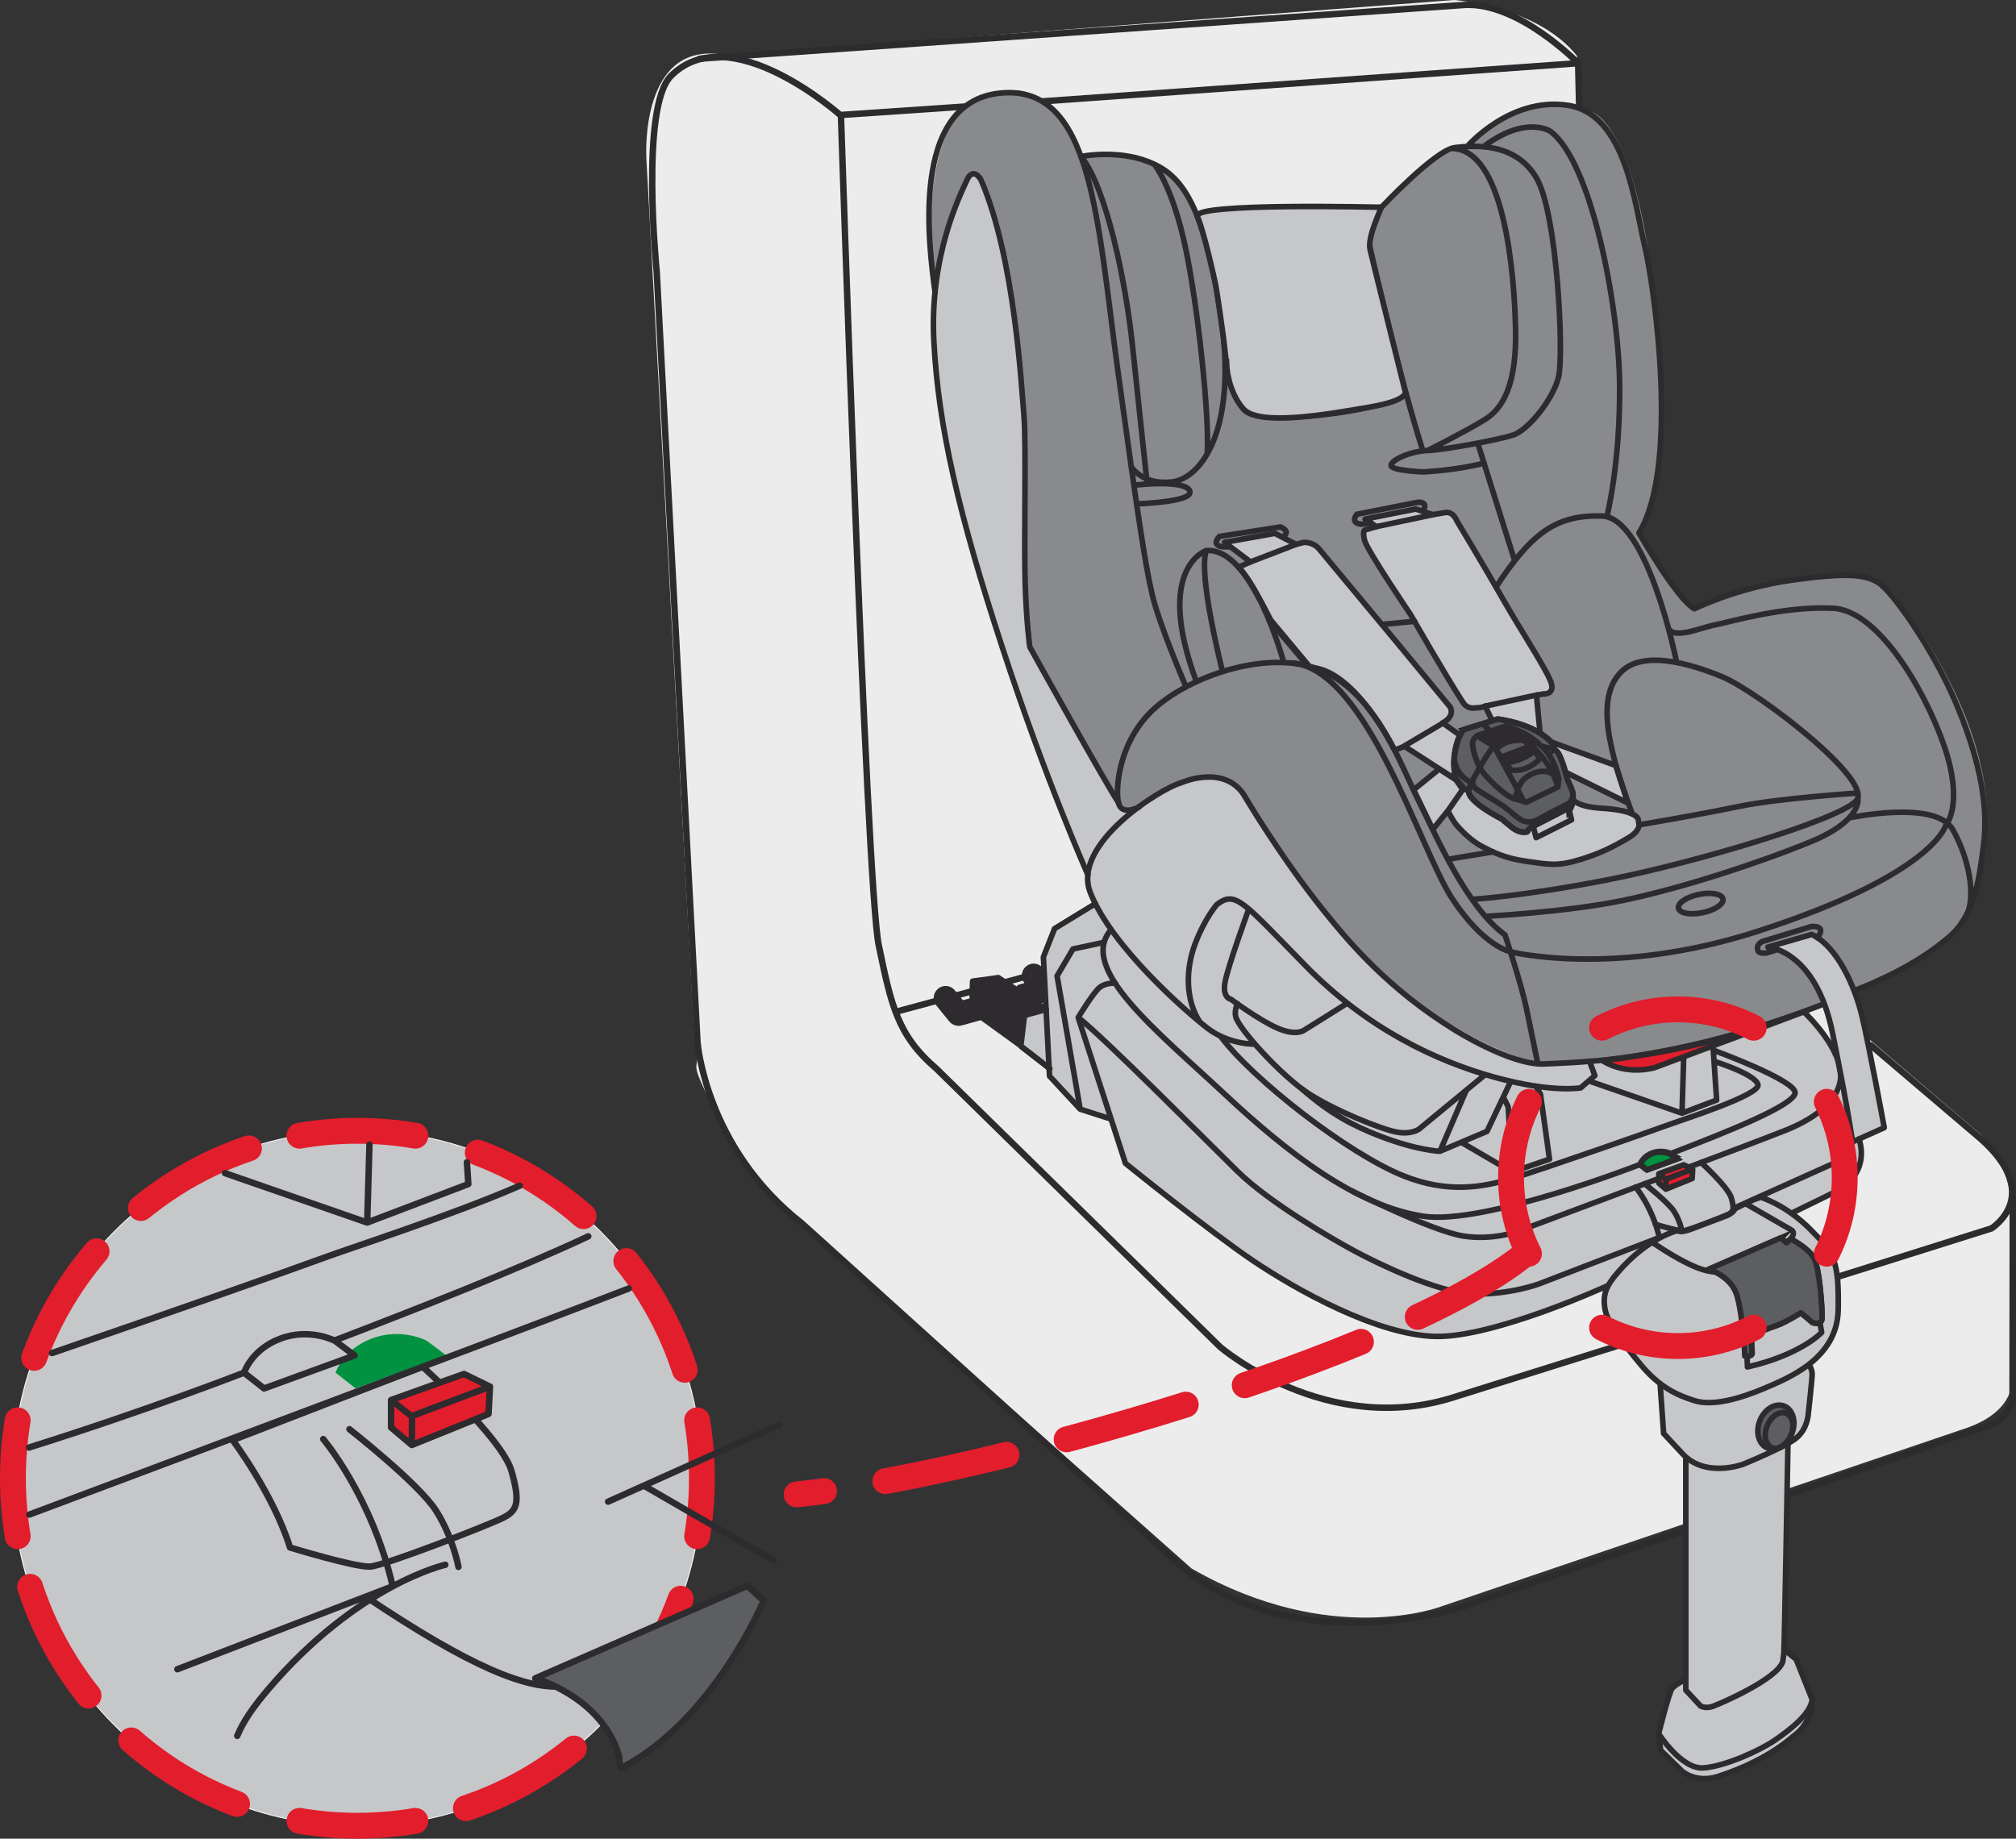
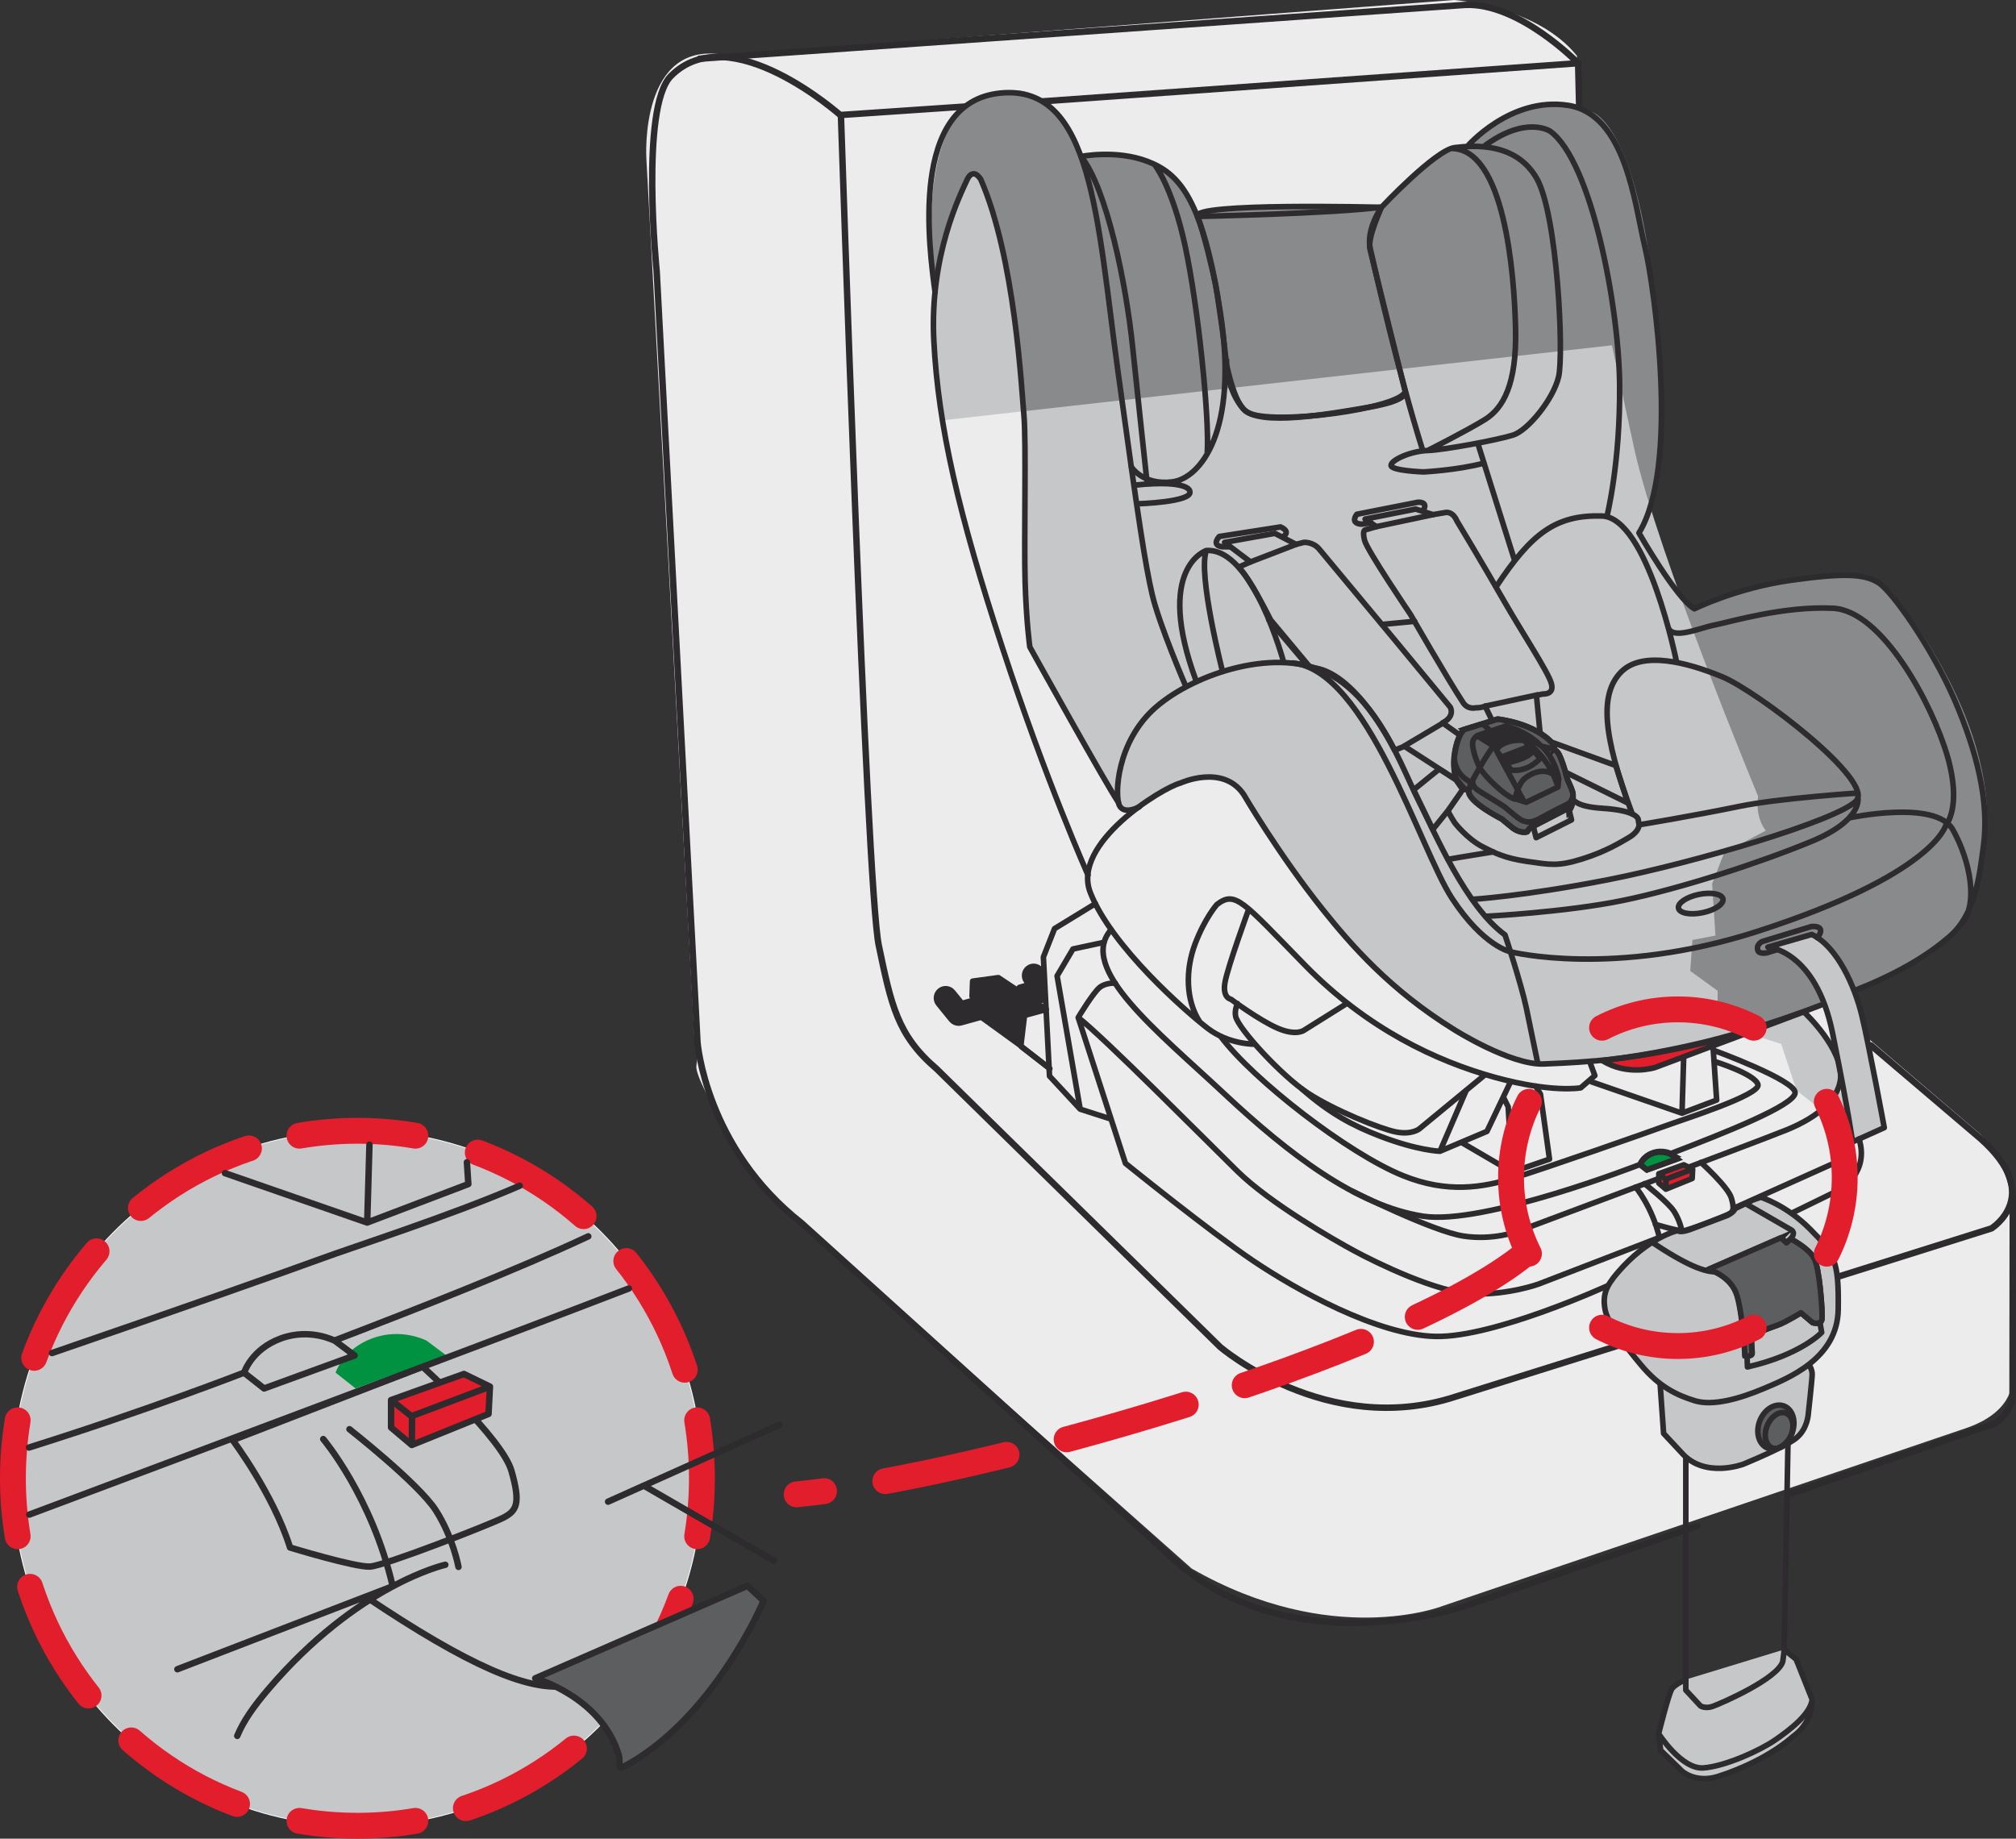
<svg xmlns="http://www.w3.org/2000/svg" xml:space="preserve" width="27.505mm" height="25.091mm" version="1.1" style="shape-rendering:geometricPrecision; text-rendering:geometricPrecision; image-rendering:optimizeQuality; fill-rule:evenodd; clip-rule:evenodd" viewBox="0 0 2228.24 2032.68">
  <rect x="0" y="0" width="2228.24" height="2032.68" fill="#333333" stroke="none" />
  <defs>
    <style type="text/css">
   
    .str7 {stroke:#2D2B2D;stroke-width:6.17;stroke-miterlimit:22.926}
    .str5 {stroke:#242726;stroke-width:6.17;stroke-miterlimit:22.926}
    .str0 {stroke:#2D2B2D;stroke-width:7.11;stroke-linecap:round;stroke-linejoin:round;stroke-miterlimit:10}
    .str1 {stroke:#2D2B2D;stroke-width:7.11;stroke-linecap:round;stroke-linejoin:round;stroke-miterlimit:4}
    .str3 {stroke:#E21D2C;stroke-width:28.58;stroke-linecap:round;stroke-linejoin:round;stroke-miterlimit:4}
    .str4 {stroke:#2D2B2D;stroke-width:6.17;stroke-linecap:round;stroke-linejoin:round;stroke-miterlimit:4}
    .str6 {stroke:#2D2B2D;stroke-width:6.17;stroke-linecap:round;stroke-linejoin:round;stroke-miterlimit:22.926}
    .str2 {stroke:#E21D2C;stroke-width:28.58;stroke-linecap:round;stroke-linejoin:round;stroke-miterlimit:4;stroke-dasharray:137.168 68.584}
    .fil1 {fill:none;fill-rule:nonzero}
    .fil3 {fill:#FEFEFE;fill-rule:nonzero}
    .fil0 {fill:#ECECED;fill-rule:nonzero}
    .fil4 {fill:#C6C7C8;fill-rule:nonzero}
    .fil8 {fill:#898A8C;fill-rule:nonzero}
    .fil7 {fill:#5D5E60;fill-rule:nonzero}
    .fil2 {fill:#2D2B2D;fill-rule:nonzero}
    .fil6 {fill:#E21D2C;fill-rule:nonzero}
    .fil5 {fill:#009240;fill-rule:nonzero}
   
  </style>
  </defs>
  <g id="Слой_x0020_1">
    <path class="fil0" d="M767.47 1147.1l-53.07 -972.02c0,0 -8.31,-133.38 88.48,-113.95l804.5 -61.13c0,0 91.4,6.66 135.55,61.67l30.35 810.93 8.29 33.32 406.88 347.58c0,0 32.72,30.38 35.47,83.2l0 186.16c0,0 5.54,36.12 -49.76,55.58l-580.58 197.31c0,0 -121.65,47.21 -276.47,-41.7l-472.78 -419.62c0,0 -77.4,-116.72 -74.65,-136.16 2.77,-19.46 -2.2,-31.18 -2.2,-31.18z" />
    <path class="fil1 str0" d="M1150.5 112.16l593.76 -42.27m-814.81 57.22l139.18 -9.46m676.86 3.63l-1.23 -51.39c0,0 -65.7,-67.64 -125.41,-64.44l-845.62 59.47" />
    <path class="fil1 str1" d="M1978.71 1651.45l225.8 -77.8c0,0 15.52,-8.43 19.9,-27.12l0.28 -224m-421.77 160.56l-194.51 61.1c-141.75,46.21 -259.75,-55.04 -259.75,-55.04l-313.48 -307.51c-43.64,-37.39 -50.13,-70.68 -63.93,-136.61 -13.77,-65.9 -41.78,-917.18 -41.78,-917.18 0,0 -122.89,-109.94 -188.05,-43.67 -34.01,34.64 -15.58,216 -15.58,216l45.07 851.97c0,0 8.72,116.58 115.12,200.02l399.02 360.43c130.92,133.47 335.35,62.53 335.35,62.53l255.81 -88.22m191.71 -531.23l121 103.03c70.97,62.82 12.23,99.31 12.23,99.31l-167.85 52.88" />
-     <line class="fil1 str0" x1="990.18" y1="1118.56" x2="1150.22" y2="1075.23" />
    <line class="fil1" x1="1154.96" y1="1174.98" x2="1123.95" y2="1150.91" />
    <path class="fil2" d="M1150.24 1072.19c-3.34,-4.31 -9.54,-5 -13.8,-1.6 -4.25,3.37 -4.91,9.6 -1.57,13.89l3.4 4.35 -11.71 3.28 21.61 14.55 4.06 -1.14 -1.98 -33.33z" />
    <path class="fil1 str1" d="M1149.9 1072.5c-3.22,-4.23 -9.26,-4.92 -13.37,-1.57 -4.12,3.31 -4.77,9.43 -1.51,13.63l3.29 4.25 -11.34 3.2 20.92 14.27 3.91 -1.12 -1.89 -32.66z" />
    <path class="fil2" d="M1091.41 1113.07c0.26,-2.74 -2.83,-6.38 -2.83,-6.38l-4.57 -2.77 -21.01 5.86 -10.46 -12.95c-3.4,-4.23 -9.63,-4.85 -13.84,-1.39 -4.17,3.45 -4.83,9.68 -1.37,13.94l14.48 17.92c1.89,2.34 4.69,3.63 7.63,3.63 0.86,0 1.72,-0.09 2.58,-0.34l24.55 -6.83 2.6 -3.52c1.12,-1.57 2.03,-4.17 2.23,-7.18z" />
    <path class="fil1 str1" d="M1091.01 1113.05c0.25,-2.69 -2.78,-6.26 -2.78,-6.26l-4.51 -2.71 -20.72 5.74 -10.31 -12.69c-3.35,-4.15 -9.49,-4.77 -13.6,-1.38 -4.12,3.4 -4.77,9.52 -1.38,13.67l14.27 17.57c1.89,2.32 4.66,3.57 7.54,3.57 0.86,0 1.69,-0.11 2.51,-0.34l24.21 -6.69 2.57 -3.45c1.09,-1.55 2,-4.09 2.2,-7.03z" />
    <path class="fil3" d="M776.76 1634.26c0,212.69 -170.9,385.01 -381.7,385.01 -210.86,0 -381.73,-172.33 -381.73,-385.01 0,-212.69 170.88,-385.01 381.73,-385.01 210.82,0 381.7,172.33 381.7,385.01z" />
    <path class="fil4" d="M775.81 1634.26c0,212.2 -170.47,384.13 -380.75,384.13 -210.31,0 -380.76,-171.93 -380.76,-384.13 0,-212.2 170.45,-384.13 380.76,-384.13 210.31,0 380.75,171.93 380.75,384.13z" />
    <path class="fil1 str2" d="M752.32 1767.44c-42.47,115.92 -138.76,205.48 -258.27,237.87" />
    <path class="fil1 str2" d="M262.01 1994.32c-114.66,-43.12 -203.14,-140.41 -234.95,-261.01" />
    <path class="fil1 str2" d="M37.78 1501.09c42.47,-115.91 138.75,-205.48 258.26,-237.87" />
    <path class="fil1 str2" d="M528.08 1274.22c114.66,43.12 203.17,140.41 234.95,261.01" />
    <path class="fil1 str3" d="M459.1 2013c-20.84,3.54 -42.21,5.4 -64.05,5.4 -21.83,0 -43.24,-1.86 -64.05,-5.4m-311.46 -314.66c-3.45,-20.84 -5.26,-42.24 -5.26,-64.07 0,-21.84 1.81,-43.24 5.26,-64.08m311.46 -314.65c20.8,-3.57 42.21,-5.44 64.05,-5.44 21.83,0 43.21,1.86 64.05,5.44m311.45 314.65c3.46,20.84 5.26,42.24 5.26,64.08 0,21.83 -1.8,43.24 -5.26,64.07" />
    <path class="fil4" d="M421.81 1711.13c0,0 72.36,22.12 88.56,21.12 16.23,-1 131.67,-46.24 146.95,-53.85 15.26,-7.74 20.03,-15.46 9.55,-52.07 -10.52,-36.5 -98.37,-115.41 -98.37,-115.41l-210.17 81.31c0,0 44.86,59.56 63.47,118.89z" />
    <path class="fil1 str1" d="M320.57 1710.79c0,0 72.25,22.09 88.46,21.09 16.2,-1 131.49,-46.15 146.75,-53.76 15.23,-7.74 20,-15.43 9.54,-51.98 -10.49,-36.44 -98.26,-115.23 -98.26,-115.23l-209.88 81.2c0,0 44.82,59.47 63.39,118.69zm195.48 -425.88l1.6 24.12 -111.8 42.52 2.49 -86.13m-2.49 86.13l-157.21 -54.61m325.77 13.89c-76.82,33.35 -187.77,68.96 -218.11,80.25 -29.52,10.94 -170.67,60.76 -298.85,104.75m212.31 21.66c0,0 -104.94,41.01 -237.72,82.79m618.16 -233.47c-79.59,37.21 -185.93,78.9 -279.29,114.72" />
    <path class="fil5" d="M471.63 1482.19l21.58 16.18 -100.2 36.55 -22.09 -17.43c0,0 7.98,-25.96 40.59,-37.95 32.61,-12.09 60.13,2.66 60.13,2.66z" />
    <path class="fil1 str1" d="M370.37 1482.39l21.54 16.11 -100.05 36.47 -22.07 -17.38c0,0 7.95,-25.89 40.53,-37.86 32.57,-12.06 60.05,2.66 60.05,2.66zm-337.98 192.02c197.39,-73.96 527.25,-197.71 662.66,-249.98" />
    <polygon class="fil6" points="541.54,1532.56 512.79,1518.55 432.14,1547.45 432.14,1577.85 455.03,1597.26 539.96,1562.88 " />
    <path class="fil1 str1" d="M541.53 1532.91l-28.73 -13.97 -80.56 28.83 0 30.35 22.89 19.37 84.83 -34.32 1.57 -30.27zm0 0l-86.08 32.46 -0.32 32.12m-22.89 -49.72l23 18.24m-97.97 24.92c0,0 53.9,63.73 76.77,162.7m-47.79 -173.62c0,0 76.48,60.05 95.51,89.8 19.06,29.8 24.98,62.41 24.98,62.41m165.36 -72.1l189.34 -84.94m-665.38 270.19l237.98 -91.74m-171.82 165.41c6.72,-16.26 17.98,-32.4 34.18,-51.38 99,-116.26 195.8,-137.78 195.8,-137.78m351.75 39.47c-39.39,29.52 -180.45,90.94 -221.09,94.82 -40.67,3.83 -103.11,-21.35 -218.66,-99.03m308.13 -122.32l143.21 82.71" />
    <path class="fil7" d="M687.49 1954.41c-4.15,2.12 -2.26,-8.97 -3.46,-13.12 -19.09,-65.33 -92.86,-85.85 -92.86,-85.85l235.35 -102.69 17.81 16.66c0,0 -55.16,132.06 -156.84,184.99z" />
    <path class="fil1 str1" d="M687.59 1954.04c-4.15,2.11 -2.24,-8.94 -3.46,-13.08 -19.01,-65.08 -92.57,-85.52 -92.57,-85.52l234.61 -102.31 17.77 16.61c0,0 -55.01,131.58 -156.35,184.3z" />
    <path class="fil8" d="M1033.14 313.63c0,0 -30.52,-211.37 77.94,-212.45 0,0 48.44,-18.09 85.3,74.36 0,0 81.62,-35.26 128.21,63.1 0,0 -1.34,-16.8 200.31,-10.43 1.14,0.02 2.28,0.06 3.46,0.11 0,0 45.03,-59.19 93.48,-65.53 0,0 73.7,-73.28 136.89,-39.33 0,0 44.24,8.52 66.33,176.36 0,0 36.89,219.89 -11.58,287.88 0,0 41.07,73.3 61.11,83.9 0,0 103.19,-41.41 166.38,-37.18 0,0 40.04,-1.06 57.91,30.83 0,0 125.34,151.9 91.62,287.87 0,0 -2.09,57.36 -42.13,89.26 0,0 -202.2,132.8 -445.43,133.86 0,0 -145.35,-29.78 -266.45,-205.06l-52.67 -76.47c0,0 -16.87,-38.25 -40.01,-36.13 -23.18,2.15 -64.25,10.66 -81.11,31.89 0,0 -15.77,20.18 -33.69,-18.09l-89.51 -157.18c0,0 -13.12,-194.17 -7.37,-230.55 5.11,-32.55 -15.78,-209.28 -32.64,-250.72 -16.87,-41.41 -25.29,-61.59 -35.82,-26.52 -10.54,35.04 -30.55,106.2 -30.55,106.2z" />
-     <path class="fil4" d="M1040.52 464.81c0,0 -27.86,-161.84 21.72,-256.92 6.66,-12.81 0,0 0,0 0,0 21.27,-48.61 35.78,26.57 14.55,75.19 0,0 0,0 0,0 28.95,112.98 33.44,224.72 4.48,111.71 0,0 0,0 0,0 4.48,229.58 4.48,239.38l0 9.83c0,0 25.32,53.02 44.78,84.45 19.49,31.44 56.28,97.63 56.28,97.63 0,0 2.14,10.46 15.77,6.51 13.66,-3.95 43.12,-33.32 72.08,-37.32 58.81,-8.17 0,0 0,0 0,0 33.01,-10.89 59.33,34.12 26.17,44.82 45.84,66.05 65.3,95.51 19.46,29.5 120.71,129.67 149.92,145.38 29.21,15.72 62.33,45.18 114.92,43.21 52.55,-1.98 198.62,-27.5 221.97,-37.32 23.4,-9.83 59.75,-22.84 59.75,-22.84 0,0 49.33,66.05 35.67,85.68 -13.6,19.64 0,0 0,0l5.86 9.86 10.12 49.44 8.21 -1.2c0,0 24.21,42.76 -73.88,79.39 -98.11,36.64 -208.31,83.09 -208.31,83.09 0,0 -145.29,79.39 -242.17,42.75 0,0 -106.57,-36.67 -216.77,-122.17l-70.25 -56.19 -16.97 -51.3 -35.13 -10.98 -35.09 -36.63 0 -11.03 -30.29 -21.98 2.43 -34.21 25.43 -4.88 -3.63 -57.39 13.32 -34.24 46.01 -24.41c0,0 -12.12,-13.46 -8.49,-37.9 0,0 -110.17,-265.07 -136.8,-383.56l-24.78 -115.06z" />
+     <path class="fil4" d="M1040.52 464.81c0,0 -27.86,-161.84 21.72,-256.92 6.66,-12.81 0,0 0,0 0,0 21.27,-48.61 35.78,26.57 14.55,75.19 0,0 0,0 0,0 28.95,112.98 33.44,224.72 4.48,111.71 0,0 0,0 0,0 4.48,229.58 4.48,239.38l0 9.83c0,0 25.32,53.02 44.78,84.45 19.49,31.44 56.28,97.63 56.28,97.63 0,0 2.14,10.46 15.77,6.51 13.66,-3.95 43.12,-33.32 72.08,-37.32 58.81,-8.17 0,0 0,0 0,0 33.01,-10.89 59.33,34.12 26.17,44.82 45.84,66.05 65.3,95.51 19.46,29.5 120.71,129.67 149.92,145.38 29.21,15.72 62.33,45.18 114.92,43.21 52.55,-1.98 198.62,-27.5 221.97,-37.32 23.4,-9.83 59.75,-22.84 59.75,-22.84 0,0 49.33,66.05 35.67,85.68 -13.6,19.64 0,0 0,0l5.86 9.86 10.12 49.44 8.21 -1.2l-70.25 -56.19 -16.97 -51.3 -35.13 -10.98 -35.09 -36.63 0 -11.03 -30.29 -21.98 2.43 -34.21 25.43 -4.88 -3.63 -57.39 13.32 -34.24 46.01 -24.41c0,0 -12.12,-13.46 -8.49,-37.9 0,0 -110.17,-265.07 -136.8,-383.56l-24.78 -115.06z" />
    <path class="fil4" d="M1833.28 1916.81l2.17 18.12 23.87 23.29c0,0 14.97,13.49 39.64,5.66 24.72,-7.87 58.3,-22.67 83.45,-44.7 0,0 20.43,-13.23 20.43,-39.18 0,0 -9.49,13.55 -55.61,28.49 -46.15,14.95 -69.65,6.29 -76.68,7.06 -7.03,0.8 -37.27,1.26 -37.27,1.26z" />
    <path class="fil1 str4" d="M1833.28 1916.81l2.17 18.12 23.87 23.29c0,0 14.97,13.49 39.64,5.66 24.72,-7.87 58.3,-22.67 83.45,-44.7 0,0 20.43,-13.23 20.43,-39.18 0,0 -9.49,13.55 -55.61,28.49 -46.15,14.95 -69.65,6.29 -76.68,7.06 -7.03,0.8 -37.27,1.26 -37.27,1.26z" />
    <path class="fil4" d="M1863.17 1856.79c0,0 -11.43,5.01 -15.14,10.04 -3.66,5.06 -14.75,49.81 -14.75,49.81 0,0 25.12,39.56 49.44,37.82 24.26,-1.77 62.85,-19.43 79.31,-30.84 16.49,-11.34 39.01,-28.61 40.93,-44.75l-17.75 -44.53 -13.23 -10.77 -108.81 33.23z" />
    <path class="fil1 str4" d="M1863.17 1856.79c0,0 -11.43,5.01 -15.14,10.04 -3.66,5.06 -14.75,49.81 -14.75,49.81 0,0 25.12,39.56 49.44,37.82 24.26,-1.77 62.85,-19.43 79.31,-30.84 16.49,-11.34 39.01,-28.61 40.93,-44.75l-17.75 -44.53 -13.23 -10.77" />
-     <path class="fil4" d="M1863.28 1611.09l0 257.36 16.29 17.55c0,0 5.4,3.26 13.4,0.45 10.66,-3.86 71.79,-30.69 77.45,-49.52 0,0 0.83,-5.55 1.26,-9.63 0.57,-5.23 4.51,-231.17 4.51,-231.17l-112.91 14.97z" />
    <path class="fil1 str4" d="M1863.28 1611.09l0 257.36 16.29 17.55c0,0 5.4,3.26 13.4,0.45 10.66,-3.86 71.79,-30.69 77.45,-49.52 0,0 0.83,-5.55 1.26,-9.63 0.57,-5.23 4.51,-231.17 4.51,-231.17" />
    <path class="fil4" d="M1999.53 1508.61c0,0 3.43,5.34 3.43,10.6 0,5.2 -4.31,44.07 -4.31,44.07 0,0 -0.83,16.61 -13.43,26.64 -12.55,10.06 -58.53,28.81 -58.53,28.81 0,0 -42.87,16.15 -68.02,-12.66l-19.92 -21.37 -3.86 -54.79 164.64 -21.29z" />
    <path class="fil1 str4" d="M1999.53 1508.61c0,0 3.43,5.34 3.43,10.6 0,5.2 -4.31,44.07 -4.31,44.07 0,0 -0.83,16.61 -13.43,26.64 -12.55,10.06 -58.53,28.81 -58.53,28.81 0,0 -42.87,16.15 -68.02,-12.66l-19.92 -21.37 -3.86 -54.79" />
    <path class="fil4" d="M1448.22 737.91l-43.81 -52.55c0,0 -22.55,-45.58 -35.38,-58.36l13.09 -5.8 -28.61 -21.61 55.53 -9.95 23.49 12.15 8.68 -2.2c0,0 9.95,-0.71 16.72,7.26l84.71 101.88 60.25 72.99c0,0 5.97,9.95 -8.4,17.43l21.14 15.04c8.66,-17.38 30.24,-0.03 30.24,-0.03 -17.15,-15.85 4.03,-16.2 4.03,-16.2l-8.43 -17.29c0,0 -3.35,1.86 -10.57,1.86 0,0 -8.55,2.15 -13.66,-5.6 -17.26,-26.15 -58.34,-97.77 -58.34,-97.77 0,0 -48.04,-70.88 -50.7,-81.9 -2.71,-11.01 0.66,-11.46 0.66,-11.46l12.38 -3.57 -12.4 -8.38 55.87 -11.06 19.09 6.15 12.29 -2.06c9.97,-2.63 14.12,8.94 14.12,8.94 0,0 26.72,44.13 52.33,88.91 19.75,34.46 48.16,77.45 52.04,90.51 3.92,13.09 -9.09,11.95 -9.09,11.95l-7.32 1.48 4.58 47.36 83.13 30.29 13.49 41.5 -76.99 -38.04 0.2 5.8c19.92,13.18 12.46,24.81 12.46,24.81 4,1.69 2.49,11.09 35.99,13.2 33.52,2.17 39.89,9.49 39.78,13.29l0.8 4.88c0,3.83 -3.11,9.58 -11.86,14.52 -8.74,5.03 -24.6,15.09 -51.41,23.44 -26.78,8.31 -35.16,6.2 -60.42,2.62 -25.18,-3.57 -36.5,-9.8 -48.73,-15.94 -17.52,-8.77 -31.32,-26.78 -31.32,-26.78 0,0 -6.46,-9.97 -7.46,-13.43l19.01 -27.72 -67.13 -43.41 -10.89 4.29c0,0 -43.49,-89.43 -93.17,-91.43z" />
    <path class="fil1 str4" d="M1448.22 737.91l-43.81 -52.55c0,0 -22.55,-45.58 -35.38,-58.36l13.09 -5.8 -28.61 -21.61 55.53 -9.95 23.49 12.15 8.68 -2.2c0,0 9.95,-0.71 16.72,7.26l84.71 101.88 60.25 72.99c0,0 5.97,9.95 -8.4,17.43l21.14 15.04c8.66,-17.38 30.24,-0.03 30.24,-0.03 -17.15,-15.85 4.03,-16.2 4.03,-16.2l-8.43 -17.29c0,0 -3.35,1.86 -10.57,1.86 0,0 -8.55,2.15 -13.66,-5.6 -17.26,-26.15 -58.34,-97.77 -58.34,-97.77 0,0 -48.04,-70.88 -50.7,-81.9 -2.71,-11.01 0.66,-11.46 0.66,-11.46l12.38 -3.57 -12.4 -8.38 55.87 -11.06 19.09 6.15 12.29 -2.06c9.97,-2.63 14.12,8.94 14.12,8.94 0,0 26.72,44.13 52.33,88.91 19.75,34.46 48.16,77.45 52.04,90.51 3.92,13.09 -9.09,11.95 -9.09,11.95l-7.32 1.48 4.58 47.36 83.13 30.29 13.49 41.5 -76.99 -38.04 0.2 5.8c19.92,13.18 12.46,24.81 12.46,24.81 4,1.69 2.49,11.09 35.99,13.2 33.52,2.17 39.89,9.49 39.78,13.29l0.8 4.88c0,3.83 -3.11,9.58 -11.86,14.52 -8.74,5.03 -24.6,15.09 -51.41,23.44 -26.78,8.31 -35.16,6.2 -60.42,2.62 -25.18,-3.57 -36.5,-9.8 -48.73,-15.94 -17.52,-8.77 -31.32,-26.78 -31.32,-26.78 0,0 -6.46,-9.97 -7.46,-13.43l19.01 -27.72 -67.13 -43.41 -10.89 4.29c0,0 -43.49,-89.43 -93.17,-91.43z" />
    <path class="fil1 str4" d="M1310.78 759.07c0,0 -29.54,-68.48 -37.27,-101.77 -7.71,-33.26 -14.72,-78.59 -37.9,-247.12 -23.14,-168.5 -28.06,-317.17 -129.8,-307.28 -101.74,9.88 -78.59,172.76 -72.28,220.2m353.64 831.28c0,0 -28.75,0.66 -52.62,-17.72 -23.83,-18.44 -105.74,-89.83 -129.43,-149.85 -21.44,-54.21 79.5,-115.94 99.51,-121.11 0,0 46.78,-21.52 69.9,12.48 0,0 38.72,66.28 87.45,127.27 31.52,39.44 74.19,88.67 145.03,132.66 0,0 62.39,39.61 99.43,38.12 33.41,-1.32 50.5,-2.92 50.5,-2.92l5.8 15.77 -15.6 13.55c0,0 -31.61,5.86 -95.17,-11.71 -63.59,-17.6 -140.58,-53.16 -209.96,-124.29 -69.39,-71.08 -76.65,-82.08 -96.99,-66.7 0,0 -13.07,14.65 -23.98,43.21 -10.89,28.64 -10.77,62.65 5.2,86.82m314.77 58.5l-72.48 59.71c0,0 -8.46,6.57 -25.43,3.26 -16.95,-3.26 -67.79,-23.66 -97.14,-42.73 -29.35,-19.09 -77.05,-71.33 -80.19,-84.91 -1.57,-6.72 1.94,-14.46 1.94,-14.46m119.97 0.63l-46.3 28.98c0,0 -8.46,6.57 -28.69,-1.98 -20.2,-8.54 -52.15,-32.26 -52.15,-32.26 0,0 -9.77,-1.29 -6.51,-19.06 3.26,-17.75 26.09,-80.28 26.09,-80.28" />
    <path class="fil6" d="M1771.24 1172.43c77.99,-8.85 148.87,-25.83 224.83,-54.72l-166.76 62.47c0,0 -30.61,9.69 -58.07,-7.74z" />
    <path class="fil1 str4" d="M1771.11 1172.47c77.93,-8.86 148.73,-25.78 224.64,-54.62l-166.62 62.36c0,0 -30.58,9.62 -58.02,-7.74zm122.24 -15.64l4.03 59.3 -38.29 14.52 1.86 -62.01m-163.55 32.18l5.23 8.75 10 71.87 -41.3 14.26 -4.37 -72.1 -4.77 -9.63m9.15 81.73l-55.58 -32.49m243.35 -32.55l-99.97 -34.66m-90.42 1.74l-25.21 53.01 -51.95 21.98c0,0 -24.13,-0.51 -66.28,-16.72 -29.5,-11.34 -55.07,-24.77 -85.94,-51.87m180.99 1.83l-28.78 66.76m302.99 -99.43c0,0 45.44,13.94 48.53,25.78 2.92,11.43 -84.28,38.95 -100.88,45.1 -16.54,6.14 -135.21,47.76 -169.52,58.24 -34.36,10.52 -73.19,16.95 -121.72,-2.62 -60.87,-24.49 -165.99,-106.12 -201.77,-154.04m463.38 141.61c0,0 -172.93,67.65 -239.89,57.13 -73.02,-11.49 -146.92,-67.44 -219.97,-135.81 -73.02,-68.3 -162.25,-138.41 -124.58,-180.93m665.57 133.21c0,0 91.77,33.49 90.42,47.33 -1.29,13.77 -76.94,43.81 -136.95,66.82" />
    <path class="fil5" d="M1847.1 1275.52l7.35 5.52 -34.24 12.55 -7.55 -6c0,0 2.75,-8.86 13.86,-12.98 11.18,-4.12 20.58,0.92 20.58,0.92z" />
    <path class="fil1 str5" d="M1846.58 1276.03l7.15 5.26 -33.32 11.97 -7.35 -5.72c0,0 2.66,-8.46 13.49,-12.4 10.89,-3.91 20.03,0.89 20.03,0.89l0 0z" />
    <path class="fil1 str4" d="M1847.04 1275.42l7.34 5.52 -34.18 12.49 -7.57 -6c0,0 2.78,-8.81 13.86,-12.89 11.18,-4.12 20.55,0.88 20.55,0.88zm-351.66 41.81c0,0 87.76,43.96 122.08,49.25 32.92,5.11 60.42,-5.29 60.42,-5.29 0,0 260.3,-97.31 296.79,-112.09 36.52,-14.78 57.67,-35.15 59.67,-56.81 2.94,-32.53 -39.13,-72.22 -39.13,-72.22" />
    <polygon class="fil6" points="1833.66,1297.79 1833.66,1308.19 1841.47,1314.85 1870.53,1303.05 1871.04,1292.7 1861.18,1287.93 " />
    <path class="fil1 str4" d="M1870.82 1292.5l-9.83 -4.78 -27.52 9.87 0 10.37 7.8 6.69 29.07 -11.8 0.49 -10.35zm0 0l-29.44 11.11 -0.11 11.03m-7.8 -17.06l7.86 6.25m-33.52 8.51c0,0 18.43,21.84 26.26,55.76m45.96 -82.96c0,0 30.09,26.95 33.66,39.44 3.57,12.49 1.98,15.15 -3.28,17.75 -5.2,2.63 -44.7,18.09 -50.24,18.43 -5.49,0.32 -30.58,-7.23 -30.58,-7.23m-11.88 -44.9c0,0 26.2,20.54 32.69,30.75 6.52,10.2 8.55,21.37 8.55,21.37m56.59 -24.69l106.94 -48.04c0,0 19.35,-6.89 21.86,-18.09 2.54,-11.11 -0.35,-28.95 -0.35,-28.95m-811.35 -154.04c0,0 -9.6,-0.89 -16.8,4.37 -7.15,5.26 -24.13,33.58 -24.13,33.58 27.38,21.03 140.21,134.83 176.08,170.04 35.9,35.21 106.31,75.68 129.49,88.16 23.15,12.52 91.94,46.41 131.38,47.36 39.47,0.97 71.77,-10.83 71.77,-10.83l133.66 -51.53m-642.37 -243.2l52.19 161.18c0,0 93.57,75.65 140.86,107.57 47.27,31.89 137.27,82.53 202.17,83.82 64.9,1.34 190.88,-56.47 190.88,-56.47m-575.29 -453.66c0,0 -46.13,-103.22 -94.57,-251.21 -48.41,-147.98 -70.88,-244.32 -75.79,-339.2 -4.91,-94.86 29.5,-162.16 36.5,-177.71 7.01,-15.58 15.43,-0.71 15.43,-0.71 37.82,86.56 45.02,232.52 47.64,260.81 2.6,28.32 0,138.84 1.29,183.56 1.31,44.78 5.2,72.39 5.2,72.39 0,0 85.48,153.95 97.89,171.7m-8 350.24l-34.21 -11 -25.52 -147.27 17.55 -29.78 34.21 -7.35m-9.46 -42.78l-45.1 27.61 -12.35 31.41 6.77 131.58 33.9 36.58" />
    <path class="fil4" d="M1946.07 1323.56c0,0 27.89,8.32 54.79,35.47 26.92,27.1 31.69,34.55 30.87,88.83 -0.88,54.24 -55.13,75.67 -82.02,87.1 -26.89,11.37 -56.44,19.72 -76.44,13.61 -19.92,-6.15 -39.44,-15.38 -59.79,-39.93 -19.2,-22.97 -36.8,-46.75 -39.4,-60.76 -2.97,-16.18 0.94,-25.83 13.37,-40.41 33.77,-39.7 66.87,-47.07 66.87,-47.07 0,0 2.25,3.63 17.26,-2.49l37.82 -14.29c0,0 7.51,-3.66 8.05,-7.32l20.29 -9.8 8.34 -2.95z" />
    <path class="fil1 str4" d="M1946.07 1323.56c0,0 27.89,8.32 54.79,35.47 26.92,27.1 31.69,34.55 30.87,88.83 -0.88,54.24 -55.13,75.67 -82.02,87.1 -26.89,11.37 -56.44,19.72 -76.44,13.61 -19.92,-6.15 -39.44,-15.38 -59.79,-39.93 -19.2,-22.97 -36.8,-46.75 -39.4,-60.76 -2.97,-16.18 0.94,-25.83 13.37,-40.41 33.77,-39.7 66.87,-47.07 66.87,-47.07 0,0 2.25,3.63 17.26,-2.49l37.82 -14.29c0,0 7.51,-3.66 8.05,-7.32l20.29 -9.8 8.34 -2.95z" />
    <path class="fil1 str4" d="M1929.46 1330.68l50.47 29.1c0,0 7.8,3.88 -5.63,13.92 -13.41,10.03 -61.54,30.89 -75.4,32.21 -13.86,1.31 -35.18,-7.23 -74.56,-33.64" />
    <path class="fil4" d="M1968.48 1368.07l-80.5 35.1c0,0 25.23,7.02 31.78,29.37 6.48,22.35 8.66,66.67 8.66,66.67 0,0 7.88,1.34 7.88,-3.09 0,-4.37 -2.2,-16.66 1.29,-19.74 3.52,-3.06 17.81,-7.89 27.38,-11.41 9.6,-3.48 25.69,-13.6 25.69,-13.6l13.03 10.98c0,0 10.03,3.48 10.46,-4.84 0.4,-8.29 -2.6,-55.67 -9.12,-67.07 -6.57,-11.43 -25.63,-20.95 -25.63,-20.95l-4.83 4.26 -6.09 -5.7z" />
    <path class="fil1 str5" d="M1968.6 1368.43l-79.76 34.92c0,0 25.01,7 31.46,29.23 6.46,22.24 8.6,66.33 8.6,66.33 0,0 7.8,1.34 7.8,-3.05 0,-4.34 -2.17,-16.57 1.29,-19.66 3.45,-3.03 17.63,-7.83 27.11,-11.35 9.52,-3.48 25.44,-13.51 25.44,-13.51l12.92 10.89c0,0 9.94,3.48 10.4,-4.8 0.37,-8.26 -2.6,-55.39 -9.06,-66.73 -6.52,-11.37 -25.38,-20.87 -25.38,-20.87l-4.8 4.26 -6.03 -5.65z" />
    <path class="fil7" d="M1968.42 1368.32l-80.07 34.92c0,0 25.11,7.03 31.58,29.27 6.51,22.29 8.66,66.39 8.66,66.39 0,0 7.83,1.28 7.83,-3.06 0,-4.37 -2.17,-16.61 1.26,-19.63 3.52,-3.06 17.75,-7.89 27.27,-11.38 9.58,-3.51 25.58,-13.57 25.58,-13.57l12.95 10.97c0,0 9.98,3.46 10.43,-4.83 0.4,-8.29 -2.6,-55.44 -9.09,-66.79 -6.51,-11.37 -25.49,-20.89 -25.49,-20.89l-4.8 4.29 -6.09 -5.69z" />
    <path class="fil1 str4" d="M1968.42 1368.32l-80.07 34.92c0,0 25.11,7.03 31.58,29.27 6.51,22.29 8.66,66.39 8.66,66.39 0,0 7.83,1.28 7.83,-3.06 0,-4.37 -2.17,-16.61 1.26,-19.63 3.52,-3.06 17.75,-7.89 27.27,-11.38 9.58,-3.51 25.58,-13.57 25.58,-13.57l12.95 10.97c0,0 9.98,3.46 10.43,-4.83 0.4,-8.29 -2.6,-55.44 -9.09,-66.79 -6.51,-11.37 -25.49,-20.89 -25.49,-20.89l-4.8 4.29 -6.09 -5.69z" />
    <path class="fil1 str4" d="M2011.6 1462.41l1.86 10.63c0,0 -22.89,24.69 -82.05,38.16l-0.45 -11.98" />
    <path class="fil7" d="M1945.25 1570.35c-5.17,12.75 -1.46,26.39 8.23,30.44 9.75,4.05 21.84,-3.06 26.98,-15.81 5.14,-12.78 1.48,-26.38 -8.26,-30.44 -9.69,-4.03 -21.75,3.03 -26.95,15.8z" />
    <path class="fil1 str4" d="M1945.25 1570.35c-5.17,12.75 -1.46,26.39 8.23,30.44 9.75,4.05 21.84,-3.06 26.98,-15.81 5.14,-12.78 1.48,-26.38 -8.26,-30.44 -9.69,-4.03 -21.75,3.03 -26.95,15.8z" />
    <path class="fil1 str4" d="M1953.28 1576.08c-4.34,10.52 -1.91,21.52 5.35,24.52 7.23,3.03 16.6,-3.11 20.92,-13.63 4.32,-10.57 1.91,-21.54 -5.37,-24.57 -7.23,-3.01 -16.61,3.11 -20.89,13.68zm-694.04 -684.12c0,0 -16.44,9.26 -21.92,-1.37 -5.43,-10.63 -3.63,-70.76 40.35,-108.85 43.93,-38.12 135.13,-67.08 191.08,-36.67 55.93,30.4 80.25,102.62 99.17,139.98 18.87,37.41 52.3,116.97 95.51,148.47 0,0 17.43,52.04 23.64,81.02l12.31 59.7m-253.95 -438.12l-43.1 -51.01m181.48 -116.17l-62.59 13.29m-88.74 19.6l-50.44 19.43" />
    <polygon class="fil4" points="1590.74,850.19 1562.48,873.14 1583.68,916.95 1600.32,896.26 1616.69,872.85 1609.26,862.16 " />
    <polygon class="fil1 str4" points="1590.74,850.19 1562.48,873.14 1583.68,916.95 1600.32,896.26 1616.69,872.85 1609.26,862.16 " />
    <path class="fil1 str4" d="M1699.19 768.22l-57.87 12.46m-89.28 44.13l42.56 -25.29m-318.71 -617.85c0,0 19.64,23.66 33.98,90.11 14.31,66.48 26.84,187.91 24.52,228.32m-66.87 30.46c0,0 -8.51,-78.53 -15.72,-147.58 -7.15,-69.1 -28.41,-174.56 -56.9,-210 0,0 38.67,-7.8 73.22,5.37 34.55,13.17 61.3,40.12 80.87,168.41 19.67,128.86 -21.63,182.05 -53.47,185.99 -31.95,3.95 -44.95,-16.35 -44.95,-16.35m322.11 -17.89c-28.06,-89.48 -52.84,-200.43 -58.01,-222.81 -5.23,-22.38 12.38,-46.73 12.38,-46.73 0,0 59.32,-63.16 80.85,-65.79 21.55,-2.62 67.85,-5.91 90.68,34.21 22.8,40.15 30.01,194.08 24.13,219.11 -5.86,24.98 -33.93,59.19 -50.22,64.45 -16.28,5.26 -75.65,16.46 -94.56,17.12 -18.92,0.66 -40.44,10.52 -40.44,16.43 0,5.95 35.87,7.23 35.87,7.23 0,0 37.46,-1.86 66.99,-9.78m-7.06 -22.06l40.87 130.01m-416.45 -62.96c0,0 60.64,-1.83 57.39,-13.58 0,0 1.03,-13.4 -61.1,-7.03m164.84 195.89c0,0 -33.95,-126.92 -85.48,-123.61 0,0 -57.96,18.58 -11.06,144.81m28.92 -11.2c0,0 -27.61,-107.97 -17.86,-133.61m294 385.61c0,0 56.89,-3.39 150.78,-21.83 93.91,-18.43 251.73,-65.1 273.27,-86.82 21.49,-21.69 -109.54,-121.72 -148.04,-137.47 -38.47,-15.83 -88.03,-28.95 -111.52,-5.28 -23.46,23.66 -21.18,68.56 12.27,156.98m249.35 -17.75c0,0 5.77,24.58 -51.61,48.27 -57.39,23.64 -144.1,51.96 -208.03,65.13 -63.93,13.12 -151.81,17.55 -151.81,17.55m411.48 -136.29c0,0 -87.28,5.74 -130.66,14.66 -52.75,10.86 -110.94,20.43 -110.94,20.43m41.27 -179.45c0,0 -31.95,-160.61 -82.85,-161.93 -50.83,-1.31 -77.53,19.04 -116.68,78.28m-90.05 38.18l-36.04 3.43m76.56 -526.14c58.79,-0.41 69.7,138.46 71.01,199.68 1.32,61.19 -13.72,87.48 -33.92,100 -20.2,12.52 -63.25,34.21 -63.25,34.21m-254.5 -258.78c0,0 149.5,-3.09 203.63,-10.32m94.56 -66.99c0,0 47.59,-55.39 111.51,-45.5 63.97,9.86 73.7,109.88 84.79,155.92 10.6,44.22 38.78,243.01 -6.42,316.77m-161.28 352.64c0,0 -40.81,6.46 -49.76,8.26m-182.84 -356.41c0,0 10.29,-5.46 -2.32,-11.11l-67.62 10.55c0,0 -9.54,9.75 3.29,11.37l7.77 0m156.64 -26.5l-10.52 1.51c-13.49,-0.88 -5.2,-10.94 -5.2,-10.94l67.39 -13.29c0,0 12.69,-1.2 5.49,9.75m282.64 438.97c1.06,5.61 13.01,7.83 26.61,5.03 13.58,-2.79 23.69,-9.6 22.52,-15.2 -1.14,-5.55 -13.09,-7.81 -26.61,-5.01 -13.6,2.83 -23.69,9.58 -22.52,15.17zm-426.28 -271.04c81.97,8.17 140.52,205.94 175.76,259.9 35.18,53.93 65.02,59.44 65.02,59.44 0,0 113.66,28.73 272.78,-22.63 194.45,-62.7 208.06,-117.09 208.06,-117.09 0,0 18.26,-19.72 1.97,-76.3 -16.32,-56.62 -71.74,-161.19 -126.52,-163.81 -54.78,-2.66 -113.46,15.12 -130.43,18.41 -17,3.28 -47.64,17.29 -51.87,2.42m200.11 210.91c0,0 95.66,-20.58 114.55,12.95 18.97,33.58 29.37,83.59 8.51,105.31m-355.35 -433.28c0,0 40.98,72.08 61.24,83.9 0,0 46.27,-23.03 106.93,-31.58 60.68,-8.55 81.48,-6.57 96.46,2.66 15.03,9.18 59.41,72.33 84.16,129.61 24.78,57.21 38.5,112.52 32.01,161.18 -4.29,31.7 -8.51,75.34 -37.49,100.37 -20.81,18.03 -51.68,38.63 -102.8,58.85m-39.75 17.14c0,0 -67.16,26.32 -132.38,41.73 -76.59,18.09 -122.63,20.23 -122.63,20.23m18.75 -601.99c0,0 14.95,-58.5 14.12,-146.21 -0.89,-87.74 -31.35,-246.52 -76.56,-279.85 0,0 -26.95,-18.43 -73.96,17" />
    <path class="fil4" d="M2002.53 1033.04l-48.5 14c0,0 52.81,3.09 71.45,95.03 18.54,91.91 22.06,120.35 22.06,120.35l35.09 -15.78c0,0 -16.89,-91.48 -24.75,-123.86 -7.74,-32.38 -27.15,-76.34 -55.35,-89.74z" />
    <path class="fil1 str4" d="M2002.53 1033.04l-48.5 14c0,0 52.81,3.09 71.45,95.03 18.54,91.91 22.06,120.35 22.06,120.35l35.09 -15.78c0,0 -16.89,-91.48 -24.75,-123.86 -7.74,-32.38 -27.15,-76.34 -55.35,-89.74z" />
    <path class="fil1 str4" d="M1964.63 1049.72l-11.49 3.6c0,0 -8.63,1.77 -10.12,-2.32 -2.49,-7 4.71,-10.12 4.71,-10.12l54.25 -16.57c0,0 17.81,-2.03 6.75,12.31m46.06 222.6c11.43,36.67 -19.86,55.24 -19.86,55.24l-54.36 26.56" />
    <line class="fil1" x1="1160.65" y1="1181.69" x2="1128.38" y2="1156.51" />
    <polygon class="fil1 str5" points="1128.57,1156.74 1160.44,1181.47 " />
    <line class="fil1 str4" x1="1128.72" y1="1156.77" x2="1160.36" y2="1181.39" />
    <path class="fil2" d="M1156.69 1116l-53.31 -35.5 -28.66 3.98 -0.6 16.95 19.57 11.77c0,0 3.83,3.86 2.6,6.23 -1.28,2.4 -7.02,-0.75 -7.02,-0.75l-6.58 -3.77c0,0 -6.32,1.22 -2.34,6.72l48.04 34.83 4.12 -33.84 24.18 -6.63z" />
    <path class="fil1 str4" d="M1156.37 1116.02l-52.9 -35.21 -28.43 3.91 -0.6 16.83 19.43 11.69c0,0 3.8,3.83 2.58,6.21 -1.26,2.34 -6.98,-0.75 -6.98,-0.75l-6.51 -3.78c0,0 -6.29,1.23 -2.35,6.66l47.7 34.58 4.06 -33.58 24 -6.58z" />
    <path class="fil7" d="M1617.28 806.37l37.84 -11.69c0,0 41.75,4.26 61.73,27.84 0,0 2.88,1.55 0.15,5.12 0,0 3.77,1.54 6.29,6.14 2.49,4.63 5.63,14.18 6.57,17.64 0.92,3.43 1.98,8.34 3.4,11.54 1.43,3.14 5.66,11.92 5.66,15.35 0,3.43 0.66,11.8 -4.6,18.54l-0.29 -3.37 -43.07 22.21 -3.12 4.26c0,0 -7.37,2.6 -16.97,-5.09 -9.6,-7.66 -10.63,-8.86 -10.63,-8.86 0,0 -12.23,-6.49 -19.04,-11.15 -6.83,-4.63 -20.92,-14.63 -17.89,-22.21 0,0 -3.14,1.97 -6.41,-1.72 -3.31,-3.71 -8.29,-10.26 -8.29,-10.26 0,0 -2.94,-10.4 -1.86,-22.89 1.06,-12.09 4.88,-25.06 10.52,-31.41z" />
    <path class="fil1 str5" d="M1617.83 806.61l37.58 -11.63c0,0 41.47,4.23 61.28,27.7 0,0 2.86,1.54 0.15,5.11 0,-0.02 3.74,1.51 6.25,6.12 2.46,4.6 5.61,14.09 6.51,17.52 0.92,3.43 1.98,8.31 3.38,11.49 1.43,3.14 5.63,11.86 5.63,15.29 0,3.43 0.62,11.75 -4.58,18.46l-0.28 -3.37 -42.78 22.12 -3.09 4.23c0,0 -7.32,2.61 -16.83,-5.06 -9.54,-7.63 -10.57,-8.83 -10.57,-8.83 0,0 -12.12,-6.43 -18.89,-11.09 -6.77,-4.57 -20.75,-14.54 -17.75,-22.09 0,0 -3.11,1.98 -6.38,-1.71 -3.28,-3.69 -8.23,-10.21 -8.23,-10.21 0,0 -2.91,-10.35 -1.82,-22.8 1.03,-12.03 4.83,-24.92 10.43,-31.24z" />
    <path class="fil1 str6" d="M1617.58 806.58l37.64 -11.63c0,0 41.58,4.23 61.42,27.69 0,0 2.91,1.55 0.17,5.12 0,0 3.77,1.48 6.29,6.12 2.45,4.6 5.6,14.09 6.51,17.55 0.92,3.4 1.98,8.29 3.4,11.46 1.43,3.17 5.6,11.86 5.6,15.29 0,3.43 0.69,11.75 -4.54,18.46l-0.29 -3.37 -42.9 22.12 -3.09 4.23c0,0 -7.35,2.6 -16.89,-5.06 -9.52,-7.66 -10.57,-8.83 -10.57,-8.83 0,0 -12.14,-6.46 -18.95,-11.07 -6.8,-4.63 -20.8,-14.6 -17.81,-22.12 0,0 -3.14,1.97 -6.4,-1.69 -3.26,-3.72 -8.23,-10.23 -8.23,-10.23 0,0 -2.92,-10.35 -1.83,-22.84 1.06,-11.97 4.83,-24.89 10.46,-31.21zm21.06 -6.49l8.83 8.17 16.92 -5.52c0,0 22.69,4.97 38.5,21.58m14.29 3.71l-13.46 -3c0,0 -11.6,-9.37 -21.29,-9.52 -9.66,-0.15 -23.81,-2.34 -34.24,12.69 -10.49,15 -21.81,36.84 -21.81,36.84 0,0 -20.12,-7.74 -18.92,-30.55m16.11 38.03l2.8 -7.49m1.29 -2.37c0,0 -0.69,6.38 4.8,10.2 5.52,3.83 26.04,15.98 30.21,18.98 4.2,3.03 15.95,14.26 21.32,15.86 5.37,1.57 9.41,2.11 20.52,-4.23 11.11,-6.35 28.75,-14.89 28.75,-14.89 0,0 5.31,-2.8 5.31,-11.09m-91.11 -69.25l-13.77 4.6c0,0 -5.54,2.51 -6.03,8.34 -0.54,5.78 3.52,19.06 7.77,27.41 4.2,8.29 28.15,32.06 39.01,34.84 0,0 3.39,-17 10.97,-22.95 7.57,-5.95 23.92,-14.63 37.52,1.05 0,0 -3.17,-21.55 -19.01,-36.69m-66.62 -9.09l29.52 -9.89m-25.35 12.81l31.26 -10.81m-26.03 13.12l30.12 -10.52m-2.32 72.59l12.46 3.91 35.01 -16.86 0.83 -9.26m-69.05 -31.38c0,0 2.88,-6.31 13.23,-9.34 10.29,-3.03 17.9,-1.32 17.9,-1.32l17.49 19.52c0,0 -12.81,15.55 -32.15,13.06l-16.46 -21.92zm30.7 56.73l-30.7 -56.73m68.22 40.64c0,0 -7.78,-32.1 -37.1,-51.3m-20.44 24.86c0,0 23.18,-3.88 30.5,-13.66" />
    <path class="fil6" d="M1659.8 836.74c0,0 10.72,3.37 19.77,-0.88 9.06,-4.2 10.92,-11 10.92,-11l-30.7 11.88z" />
    <path class="fil1 str6" d="M1659.95 836.87c0,0 10.65,3.35 19.66,-0.88 9,-4.2 10.86,-10.94 10.86,-10.94l-30.52 11.83zm34.72 76.62l3.17 12.55 39.13 -19.66 -3.18 -13.06m-101 -79.82l18.18 11.34m13.51 -22.06l21.24 12.95" />
    <path class="fil1 str7" d="M1553.12 432.79c-4.69,18.98 -148.27,38.21 -174.36,23.04 -12.18,-7.09 -19.35,-35.87 -22.89,-51.93" />
-     <path class="fil4" d="M1355.56 403.85c0,0 -2.94,-24.52 -3.35,-28.52 -0.34,-3.97 -7.23,-51.9 -8.77,-60.04 -1.57,-8.12 -13.32,-60.51 -20.32,-76.17 -6.98,-15.69 202.74,-10.2 203.74,-10.31 1.06,-0.12 -15.63,32.63 -12.37,46.75 3.23,14.09 38.95,157.36 38.95,157.36 0,0 5.52,9.75 -39.87,17.49 -45.36,7.71 -122.26,21.75 -139.66,1.77 -17.41,-20.07 -18.35,-48.33 -18.35,-48.33z" />
    <path class="fil1 str7" d="M1355.79 403.7c0,0 -2.95,-24.43 -3.31,-28.43 -0.37,-3.98 -7.23,-51.79 -8.77,-59.91 -1.57,-8.08 -13.29,-60.35 -20.27,-75.99 -6.94,-15.64 202.17,-10.14 203.2,-10.26 1.03,-0.15 -15.6,32.52 -12.35,46.61 3.22,14.06 38.84,156.98 38.84,156.98 0,0 5.52,9.72 -39.75,17.43 -45.24,7.72 -121.92,21.69 -139.29,1.75 -17.35,-19.98 -18.29,-48.19 -18.29,-48.19z" />
    <path class="fil1 str3" d="M1938.32 1467.78c-25.15,12.97 -53.64,20.29 -83.82,20.29 -30.18,0 -58.64,-7.32 -83.79,-20.29m-80.79 -81.82c-12.66,-25.23 -19.81,-53.76 -19.81,-83.97 0,-30.21 7.15,-58.76 19.81,-83.96m80.79 -81.85c25.12,-12.98 53.61,-20.29 83.79,-20.29 30.18,0 58.68,7.32 83.82,20.29m80.79 81.85c12.66,25.2 19.81,53.75 19.81,83.96 0,30.21 -7.15,58.73 -19.81,83.97" />
    <path class="fil1 str2" d="M1685.15 1386.72c-141.04,113.75 -604.47,245.5 -804.64,265.35" />
  </g>
</svg>